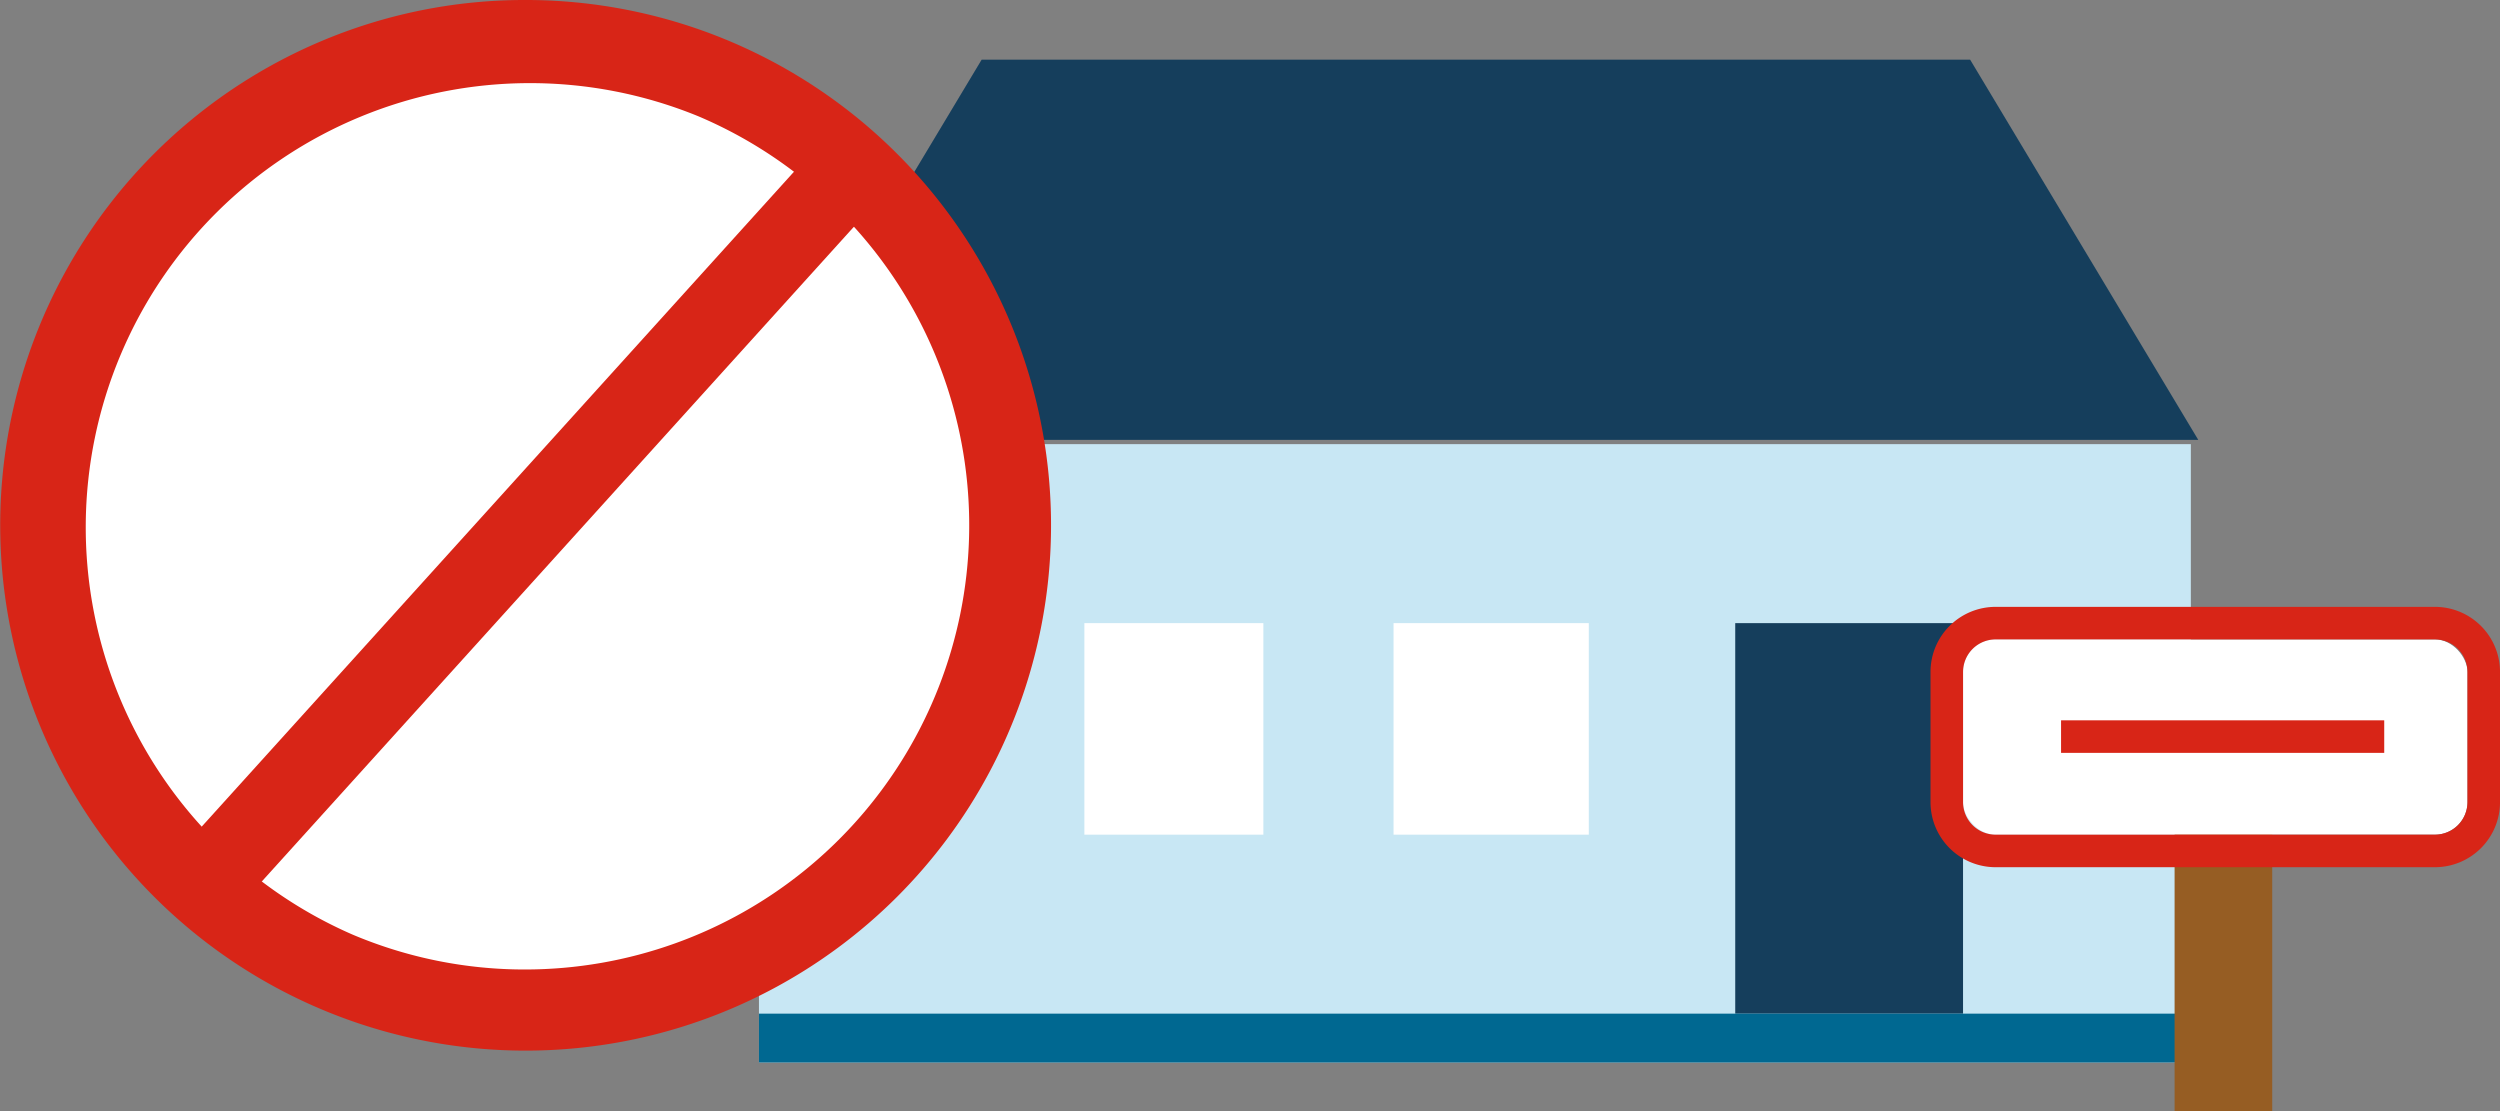
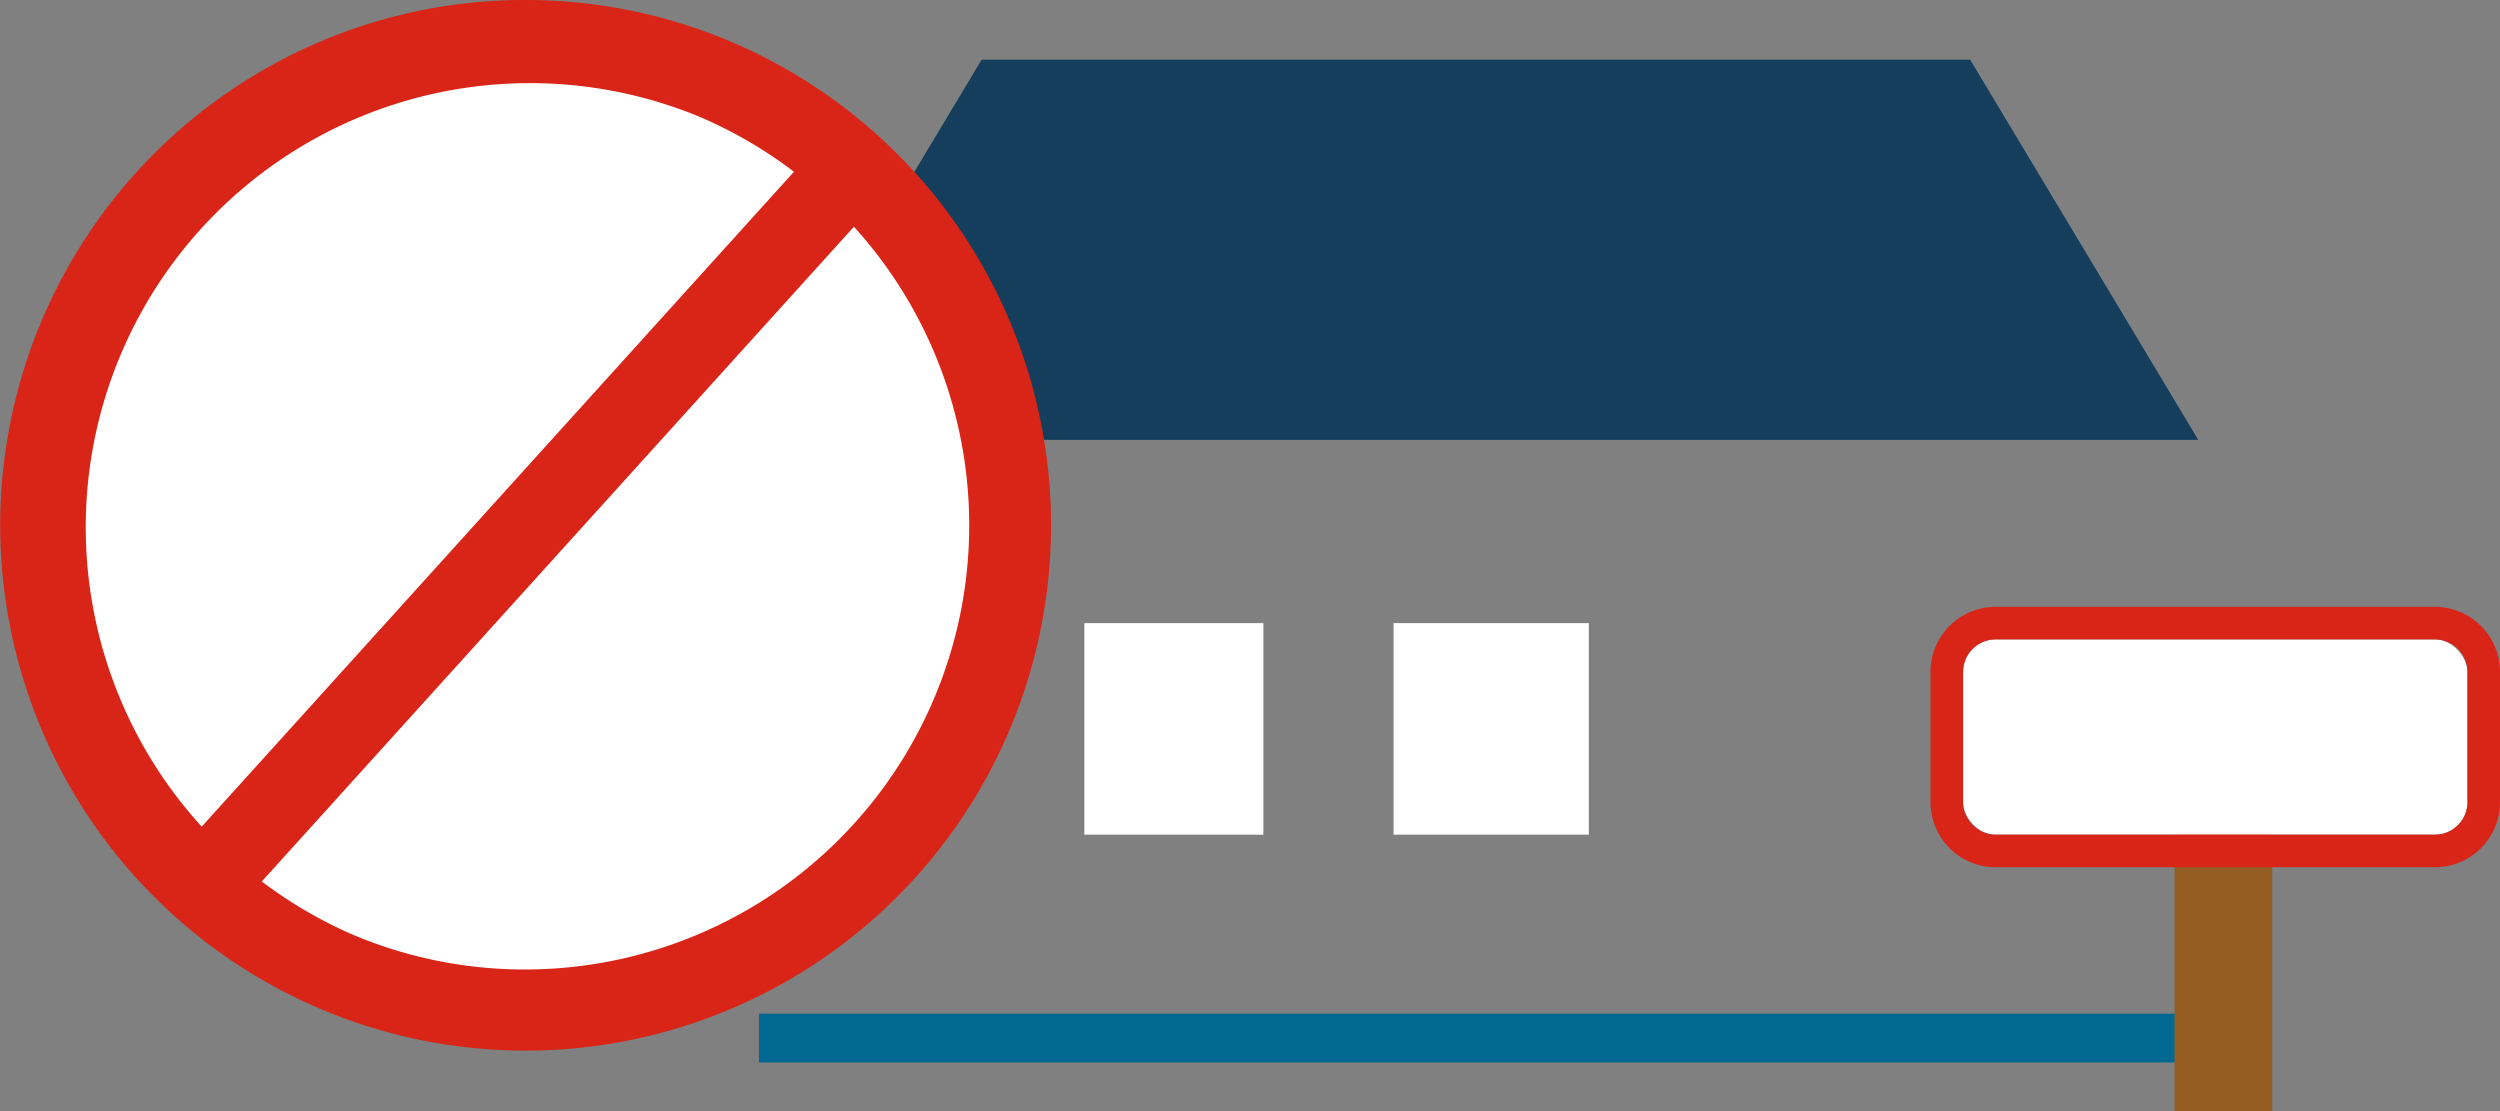
<svg xmlns="http://www.w3.org/2000/svg" width="153.643" height="68.296" viewBox="0 0 153.643 68.296">
  <rect x="0" y="0" width="153.643" height="68.296" fill="#808080" stroke="none" />
  <g id="interdiction-location" transform="translate(40 3.5)">
-     <rect id="Rectangle_3728" data-name="Rectangle 3728" width="88" height="38" transform="translate(6.643 23.796)" fill="#c8e7f4" />
    <path id="Tracé_8301" data-name="Tracé 8301" d="M14.019,0,0,23.365H88.789L74.769,0Z" transform="translate(6.31 0.168)" fill="#153e5c" />
-     <rect id="Rectangle_3729" data-name="Rectangle 3729" width="14" height="24" transform="translate(66.643 34.796)" fill="#153e5c" />
    <rect id="Rectangle_3730" data-name="Rectangle 3730" width="11" height="13" transform="translate(26.643 34.796)" fill="#fff" />
    <rect id="Rectangle_3731" data-name="Rectangle 3731" width="12" height="13" transform="translate(45.643 34.796)" fill="#fff" />
    <rect id="Rectangle_3732" data-name="Rectangle 3732" width="88" height="3" transform="translate(6.643 58.796)" fill="#006891" />
    <g id="interdit" transform="translate(-37.5 -1)">
      <path id="Tracé_8302" data-name="Tracé 8302" d="M128.082,40.291A29.791,29.791,0,1,1,98.291,10.5a29.79,29.79,0,0,1,29.791,29.791" transform="translate(-68.5 -10.5)" fill="#fff" />
      <path id="Ellipse_635" data-name="Ellipse 635" d="M29.791-2.5A32.282,32.282,0,0,1,52.624,52.624,32.291,32.291,0,1,1,17.221.039,32.091,32.091,0,0,1,29.791-2.5Zm0,59.582A27.3,27.3,0,0,0,40.413,4.644,27.3,27.3,0,0,0,19.169,54.938,27.118,27.118,0,0,0,29.791,57.082Z" transform="translate(0)" fill="#d82517" />
      <path id="Ligne_401" data-name="Ligne 401" d="M1.854,45.864l-3.708-3.354L38.107-1.677l3.708,3.354Z" transform="translate(9.93 7.805)" fill="#d82517" />
    </g>
    <g id="panneau" transform="translate(80.912 36.553)">
      <rect id="Rectangle_3744" data-name="Rectangle 3744" width="6" height="18" transform="translate(12.732 10.243)" fill="#965d23" />
      <rect id="Rectangle_3743" data-name="Rectangle 3743" width="31" height="12" rx="2" transform="translate(-0.268 -0.757)" fill="#fff" />
      <path id="Rectangle_3743_-_Contour" data-name="Rectangle 3743 - Contour" d="M2,0A2,2,0,0,0,0,2v8a2,2,0,0,0,2,2H29a2,2,0,0,0,2-2V2a2,2,0,0,0-2-2H2M2-2H29a4,4,0,0,1,4,4v8a4,4,0,0,1-4,4H2a4,4,0,0,1-4-4V2A4,4,0,0,1,2-2Z" transform="translate(-0.268 -0.757)" fill="#d82517" />
-       <path id="Tracé_8367" data-name="Tracé 8367" d="M-271.213-745.535h-19.861v-2h19.861Z" transform="translate(296.829 751.751)" fill="#d82517" />
    </g>
  </g>
</svg>